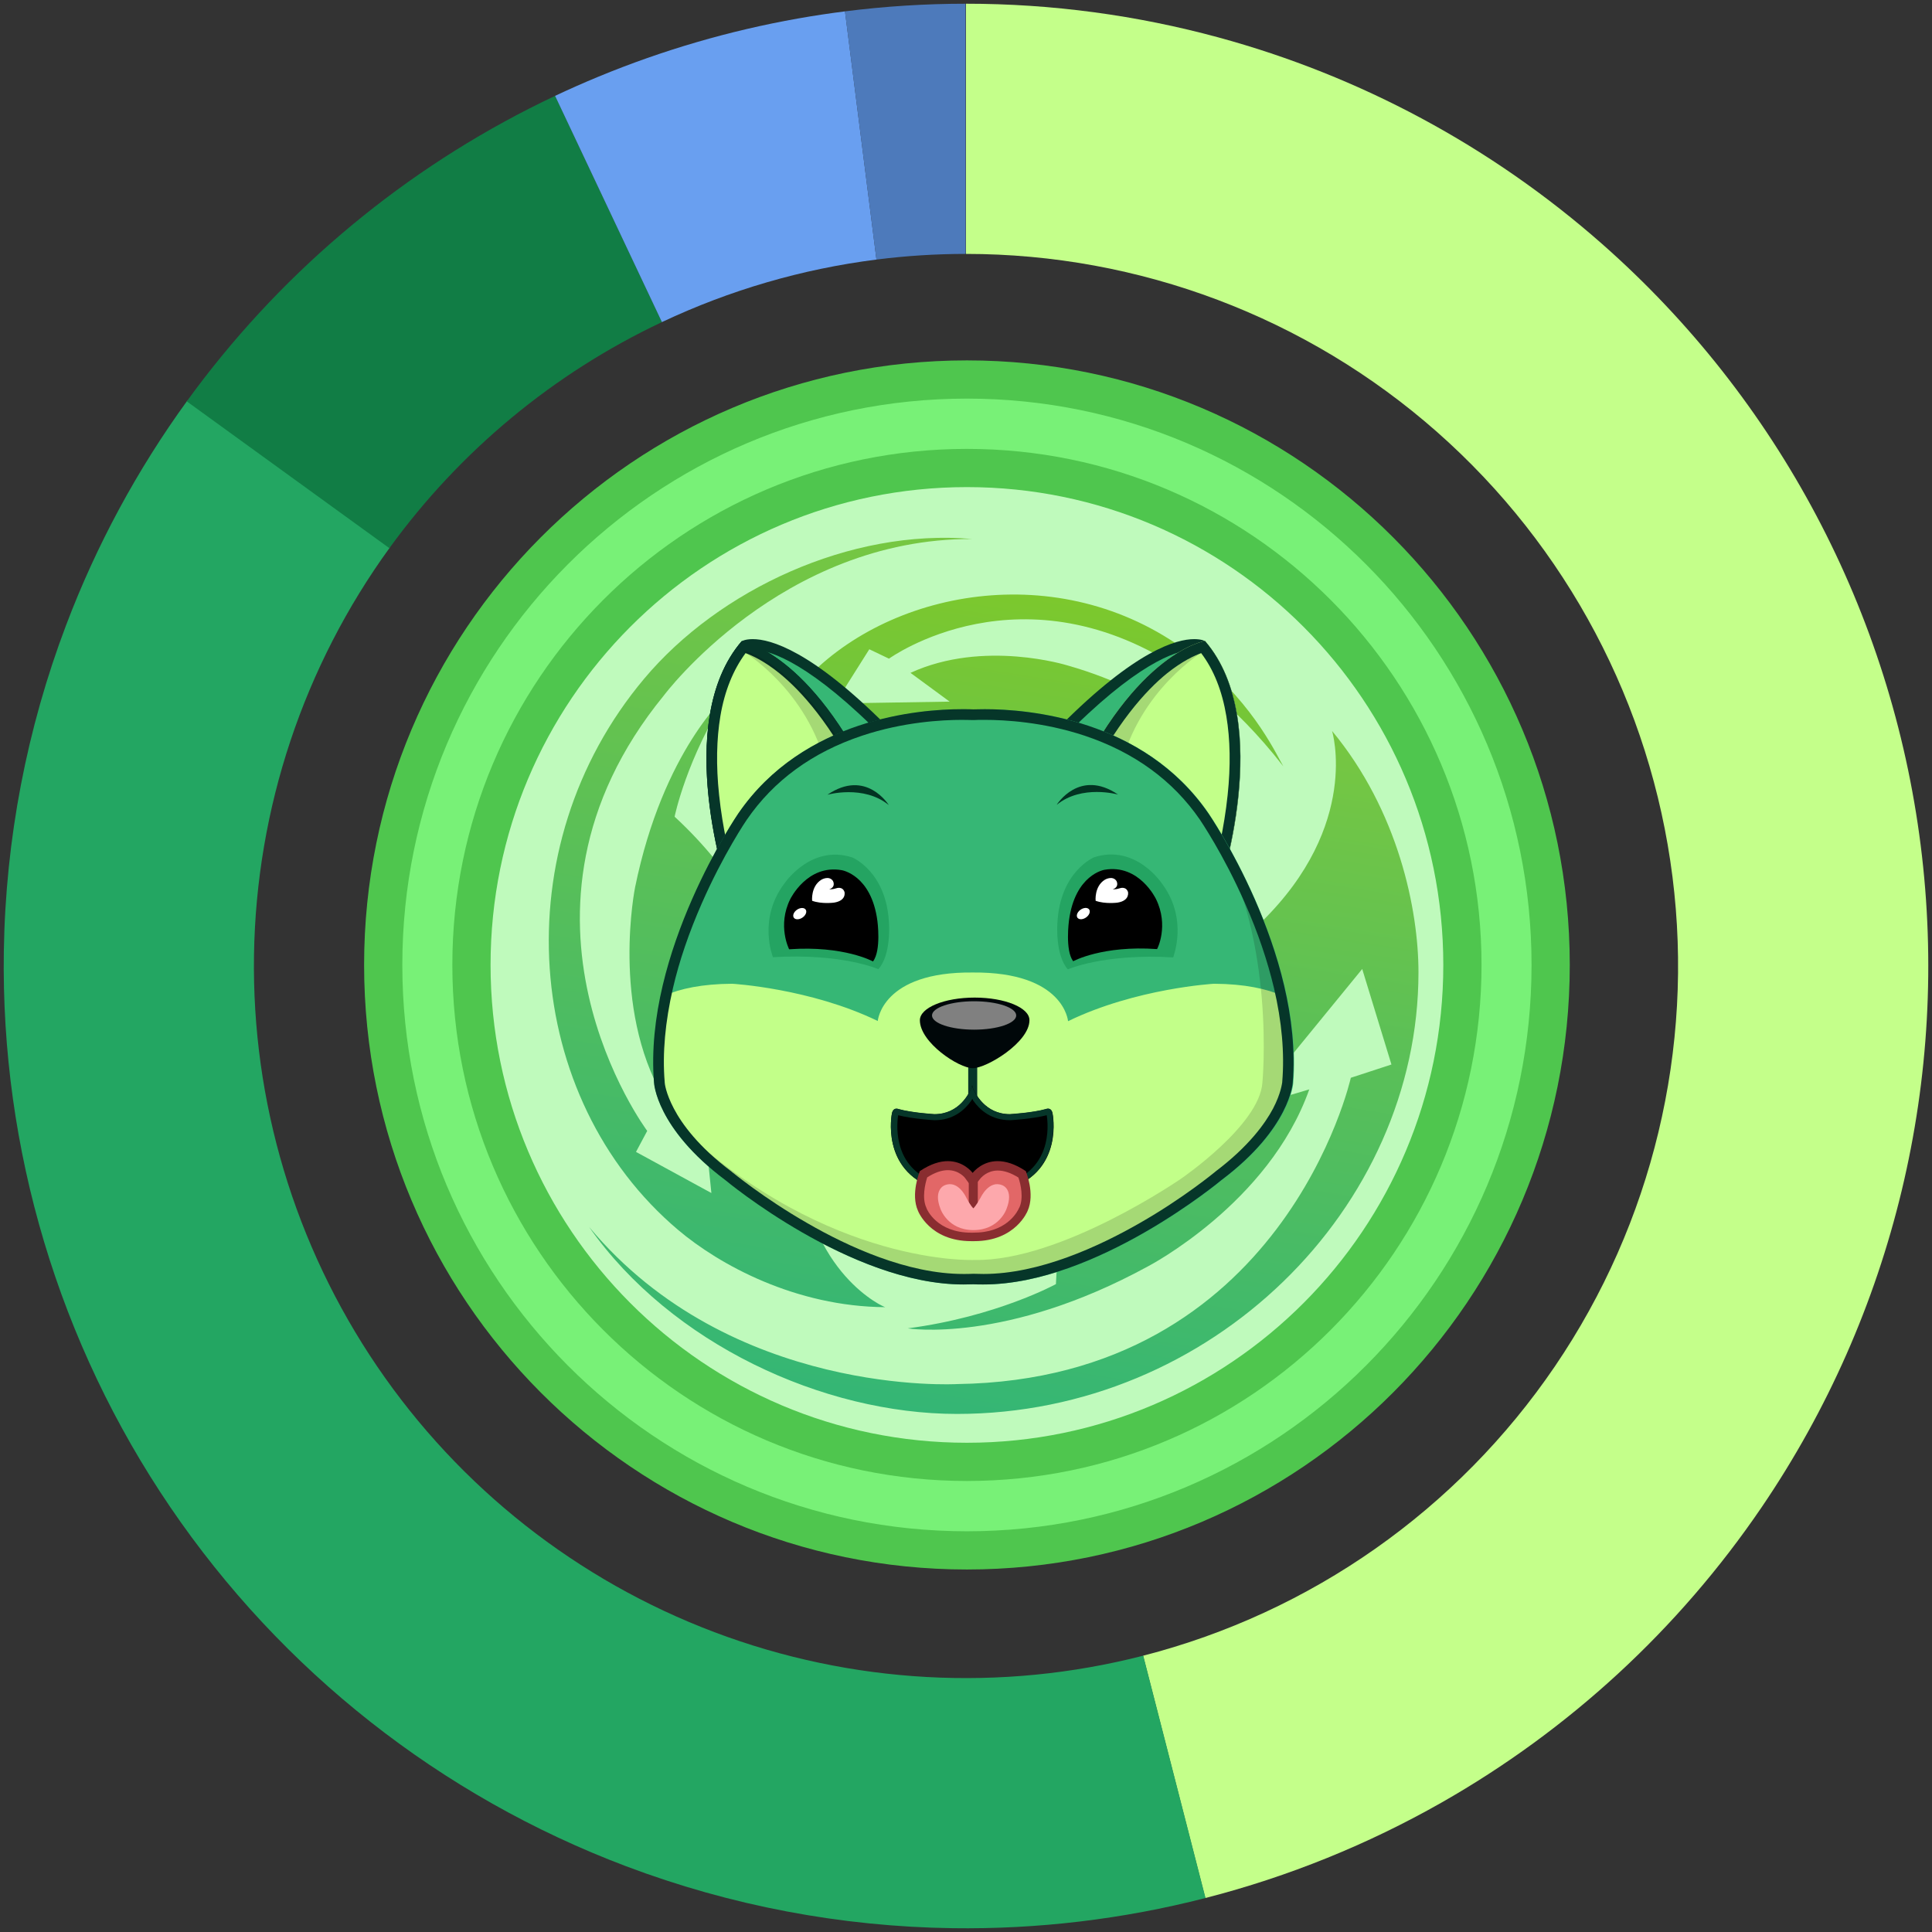
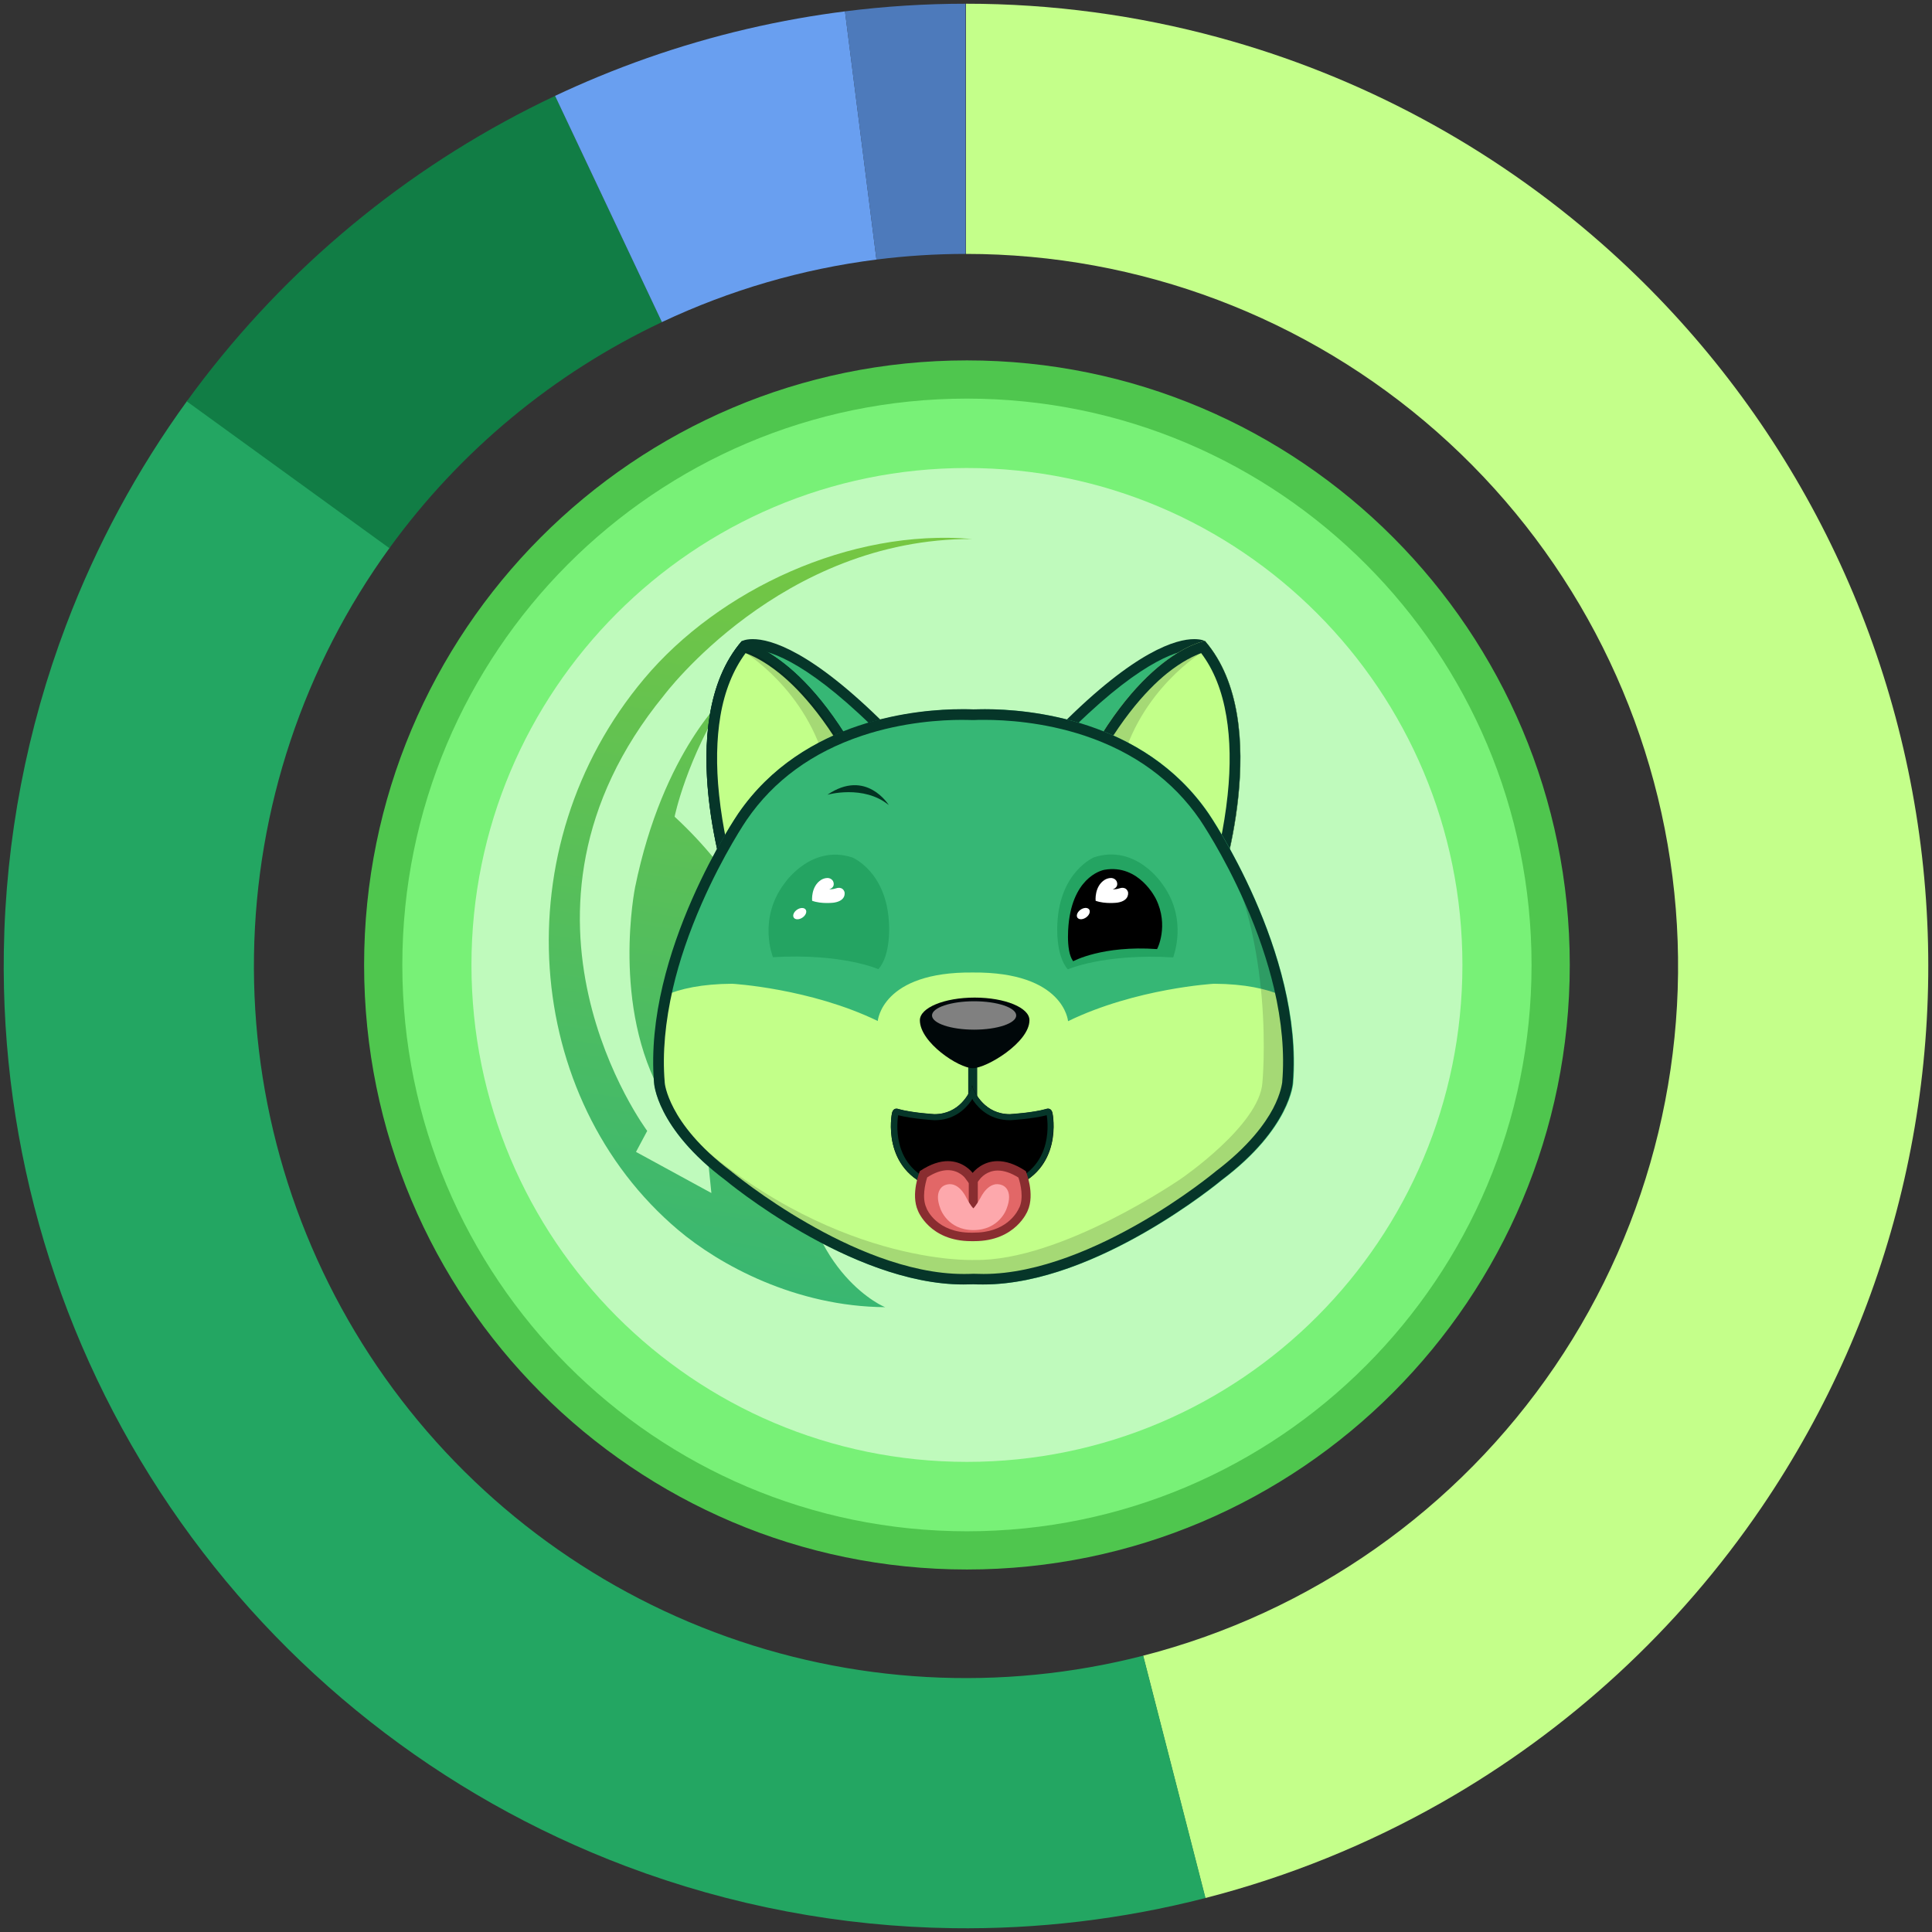
<svg xmlns="http://www.w3.org/2000/svg" width="520" height="520" viewBox="0 0 520 520" fill="none">
  <rect x="0" y="0" width="520" height="520" fill="#333333" stroke="none" />
  <path fill-rule="evenodd" clip-rule="evenodd" d="M307.664 445.639C352.868 434.032 392.285 406.33 418.518 367.729C444.751 329.128 455.998 282.282 450.148 235.979C444.299 189.676 421.755 147.098 386.747 116.234C351.738 85.37 306.671 68.34 260 68.34V1C283.147 1 306.001 4.1 328 10.086C365.941 20.41 401.333 39.32 431.279 65.721C478.588 107.43 509.053 164.967 516.957 227.539C524.862 290.11 509.664 353.416 474.214 405.58C451.774 438.598 422.196 465.716 388.014 485.152C368.223 496.405 346.887 505.083 324.5 510.84C324.47 510.848 324.44 510.855 324.41 510.863L307.664 445.639Z" fill="#C4FF8A" />
  <path fill-rule="evenodd" clip-rule="evenodd" d="M104.918 147.38C81.74 179.298 68.974 217.591 68.363 257.033C67.752 296.474 79.326 335.144 101.506 367.765C123.686 400.385 155.39 425.367 192.293 439.302C229.197 453.238 269.501 455.447 307.706 445.628L324.467 510.849C302.091 516.599 279.182 519.297 256.346 518.974C226.491 518.553 196.76 512.97 168.504 502.301C118.635 483.469 75.791 449.71 45.819 405.628C15.847 361.546 0.206 309.29 1.031 255.99C1.499 225.791 7.24 196.09 17.825 168.172C25.923 146.817 36.855 126.505 50.43 107.811L104.918 147.38Z" fill="#23A662" />
  <path fill-rule="evenodd" clip-rule="evenodd" d="M97.53 58.297C113.42 45.497 130.83 34.57 149.427 25.79L178.176 86.684C178.165 86.69 178.154 86.695 178.143 86.7C148.985 100.473 123.773 121.38 104.842 147.486C104.829 147.505 104.815 147.523 104.802 147.542L50.273 108.029C50.277 108.023 50.282 108.016 50.287 108.01C62.35 91.364 76.303 76.282 91.814 63.037C93.697 61.43 95.602 59.85 97.53 58.297Z" fill="#117D45" />
  <path fill-rule="evenodd" clip-rule="evenodd" d="M149.454 25.777C153.302 23.961 157.191 22.241 161.118 20.619C178.386 13.486 196.375 8.242 214.77 4.98C218.972 4.235 223.195 3.593 227.436 3.055L235.903 69.861C215.905 72.395 196.432 78.069 178.203 86.672C178.188 86.679 178.173 86.686 178.158 86.693L149.402 25.801C149.419 25.793 149.436 25.785 149.454 25.777Z" fill="#699FF0" />
  <path fill-rule="evenodd" clip-rule="evenodd" d="M259.909 68.34C251.878 68.344 243.855 68.852 235.888 69.863L227.416 3.058C227.423 3.057 227.431 3.056 227.438 3.055C238.197 1.692 249.031 1.005 259.876 1L259.909 68.34Z" fill="#4D7ABB" />
  <path d="M260.249 417.29C347.019 417.29 417.359 346.742 417.359 259.718C417.359 172.692 347.019 102.145 260.249 102.145C173.48 102.145 103.14 172.692 103.14 259.718C103.14 346.742 173.48 417.29 260.249 417.29Z" fill="#78F177" />
  <path fill-rule="evenodd" clip-rule="evenodd" d="M260.252 107.285C176.338 107.285 108.285 175.516 108.285 259.716C108.285 343.914 176.338 412.146 260.252 412.146C344.169 412.146 412.219 343.914 412.219 259.716C412.219 175.516 344.169 107.285 260.252 107.285ZM98 259.716C98 169.864 170.629 97 260.252 97C349.877 97 422.505 169.864 422.505 259.716C422.505 349.567 349.877 422.431 260.252 422.431C170.629 422.431 98 349.567 98 259.716Z" fill="#4FC64E" />
-   <path d="M260.251 393.465C333.903 393.465 393.61 333.583 393.61 259.715C393.61 185.847 333.903 125.965 260.251 125.965C186.6 125.965 126.894 185.847 126.894 259.715C126.894 333.583 186.6 393.465 260.251 393.465Z" fill="#BFFABC" />
-   <path fill-rule="evenodd" clip-rule="evenodd" d="M260.25 131.105C189.453 131.105 132.035 188.671 132.035 259.713C132.035 330.757 189.453 388.321 260.25 388.321C331.047 388.321 388.467 330.757 388.467 259.713C388.467 188.671 331.047 131.105 260.25 131.105ZM121.75 259.713C121.75 183.019 183.745 120.82 260.25 120.82C336.757 120.82 398.752 183.019 398.752 259.713C398.752 336.408 336.757 398.606 260.25 398.606C183.745 398.606 121.75 336.408 121.75 259.713Z" fill="#4FC64E" />
-   <path d="M358.526 196.734C358.526 196.734 366.246 221.945 339.525 248.15C333.34 254.255 325.916 261.352 318.396 269.144C318.396 269.144 286.577 292.271 284.202 345.622C284.202 345.622 268.169 354.406 244.318 357.532C244.318 357.532 270.594 361.801 308.944 340.858C308.944 340.858 341.504 323.984 352.39 293.213L336.259 297.977L366.641 260.805L374.509 286.513L363.574 290.086C363.574 290.086 345.511 371.279 257.629 372.522C257.629 372.522 196.765 376.095 158.563 330.238C180.584 361.652 221.557 380.561 257.58 380.561C326.214 380.561 381.783 325.126 381.783 261.699C381.783 244.924 376.389 218.274 358.526 196.734Z" fill="url(#paint0_linear_42_7430)" />
+   <path d="M260.251 393.465C333.903 393.465 393.61 333.583 393.61 259.715C393.61 185.847 333.903 125.965 260.251 125.965C186.6 125.965 126.894 185.847 126.894 259.715C126.894 333.583 186.6 393.465 260.251 393.465" fill="#BFFABC" />
  <path d="M214.974 310.733C214.431 303.239 213.837 294.404 212.896 285.024C212.896 285.024 215.371 251.079 181.573 219.812C181.573 219.812 184.69 204.278 195.923 186.759C195.923 186.759 178.505 201.747 170.934 238.821C170.934 238.821 164.402 270.981 178.554 295.299L187.263 279.567L191.47 321.106L171.181 310.037L174.2 304.381C174.2 304.381 130.555 246.017 178.703 187.156C178.703 187.156 210.274 144.872 261.687 145.071C228.781 142.192 193.449 158.768 173.408 182.64C135.207 228.051 140.7 295.696 182.513 331.031C193.597 340.412 214.133 351.678 238.28 351.826C238.231 351.974 217.35 343.042 214.974 310.733Z" fill="url(#paint1_linear_42_7430)" />
-   <path d="M239.271 177.28C239.271 177.28 275.294 151.125 319.088 181.002C319.088 181.002 331.407 188.248 345.411 206.263C344.126 204.278 337.842 189.886 322.848 177.925C289.1 150.034 242.091 157.379 217.942 181.747C210.322 189.142 200.277 204.328 198.693 221.748C198.693 221.748 207.056 207.256 231.253 207.505C237.835 207.555 242.387 207.207 250.502 207.604C250.502 207.604 275.888 211.971 302.113 188C302.113 188 312.308 191.176 324.679 200.407C324.679 200.407 314.533 186.858 287.368 179.116C287.368 179.116 264.803 172.019 245.059 181.101L255.6 188.844L224.771 189.34L233.976 174.749L239.271 177.28Z" fill="url(#paint2_linear_42_7430)" />
  <path d="M196.714 237.082C195.527 233.112 193.201 224.327 192.162 214.254C190.875 201.796 191.271 184.724 200.574 173.706C200.871 173.607 201.514 173.408 202.602 173.408C207.056 173.408 217.349 176.287 236.698 195.344L196.714 237.082Z" fill="#36B775" />
  <path d="M202.602 174.849C205.967 174.849 215.666 176.883 234.667 195.395L197.407 234.255C194.24 222.592 187.658 191.623 201.365 174.898C201.613 174.898 202.009 174.849 202.602 174.849ZM202.602 172.02C200.573 172.02 199.683 172.565 199.683 172.565C180.681 194.601 196.071 239.813 196.071 239.813L238.676 195.395C218.338 175.047 207.352 172.02 202.602 172.02Z" fill="#063629" />
  <path d="M196.814 237.578C195.726 233.857 193.202 224.824 192.113 214.253C190.827 201.945 191.223 185.17 200.179 174.152C201.713 174.599 205.522 175.989 210.472 179.959C216.41 184.674 225.218 194.103 233.827 212.318L196.814 237.578Z" fill="#C2FF89" />
  <path d="M200.673 175.792C202.455 176.438 205.721 177.926 209.827 181.252C215.469 185.818 223.782 194.8 232.045 211.775L197.655 235.198C196.418 230.831 194.488 222.94 193.547 213.957C192.706 206.066 192.855 198.92 193.894 192.716C195.032 185.966 197.358 180.259 200.673 175.792ZM199.634 172.566C180.632 194.602 196.022 239.814 196.022 239.814L235.608 212.766C218.24 175.346 199.634 172.566 199.634 172.566Z" fill="#063629" />
  <path opacity="0.15" fill-rule="evenodd" clip-rule="evenodd" d="M200.03 175.293C200.03 175.293 217.399 185.566 222.497 206.808L229.672 202.887C229.672 202.887 212.105 173.308 200.03 175.293Z" fill="black" />
  <path d="M200.475 175.098C202.158 175.644 205.672 177.132 210.125 180.706C215.864 185.321 224.426 194.503 232.837 212.071L197.259 236.34C196.071 232.172 193.894 223.833 192.904 214.255C192.063 206.315 192.162 199.069 193.201 192.766C194.438 185.569 196.863 179.614 200.475 175.098ZM199.634 172.566C180.632 194.602 196.022 239.814 196.022 239.814L235.608 212.766C218.24 175.346 199.634 172.566 199.634 172.566Z" fill="#063629" />
  <path d="M287.319 195.394C306.616 176.287 316.91 173.408 321.363 173.408C322.451 173.408 323.145 173.607 323.391 173.706C332.695 184.724 333.09 201.796 331.805 214.254C330.766 224.378 328.439 233.162 327.252 237.082L287.319 195.394Z" fill="#36B775" />
  <path d="M321.412 174.849C321.957 174.849 322.402 174.898 322.651 174.997C326.362 179.563 328.886 185.519 330.122 192.814C331.161 199.018 331.309 206.164 330.467 214.055C329.628 222.394 327.845 229.787 326.608 234.354L289.347 195.445C308.348 176.883 318.047 174.849 321.412 174.849ZM321.412 172.02C316.663 172.02 305.627 175.047 285.39 195.395L327.995 239.863C327.995 239.863 343.383 194.601 324.383 172.615C324.333 172.516 323.443 172.02 321.412 172.02Z" fill="#063629" />
  <path d="M324.334 172.516C324.334 172.516 305.728 175.295 288.358 212.765L327.946 239.813C327.946 239.813 343.335 194.551 324.334 172.516Z" fill="#C2FF89" />
  <path opacity="0.15" fill-rule="evenodd" clip-rule="evenodd" d="M323.936 175.293C323.936 175.293 306.567 185.566 301.521 206.808L294.346 202.887C294.346 202.887 311.913 173.308 323.936 175.293Z" fill="black" />
  <path d="M323.293 175.791C326.658 180.208 328.935 185.916 330.073 192.764C331.112 198.968 331.26 206.115 330.418 214.005C329.478 222.988 327.549 230.879 326.313 235.246L291.921 211.772C300.184 194.749 308.499 185.767 314.139 181.201C318.247 177.925 321.512 176.436 323.293 175.791ZM324.334 172.516C324.334 172.516 305.728 175.295 288.358 212.765L327.946 239.813C327.946 239.813 343.335 194.551 324.334 172.516Z" fill="#063629" />
  <path d="M325.324 218.97C305.677 190.384 269.06 190.632 262.033 190.979C255.006 190.682 218.389 190.433 198.744 218.97C198.744 218.97 173.21 256.242 176.081 291.429C176.081 291.429 176.625 303.638 195.28 317.634C195.28 317.634 230.957 347.411 262.082 345.624C293.207 347.411 328.886 317.634 328.886 317.634C347.492 303.638 348.085 291.429 348.085 291.429C350.855 256.242 325.324 218.97 325.324 218.97Z" fill="#36B775" />
  <path d="M346.402 276.737C346.402 276.737 346.353 271.874 345.067 267.954C340.959 266.166 335.072 264.827 326.757 264.777C326.757 264.777 305.778 265.969 287.468 274.851C287.468 274.851 286.429 261.55 261.835 261.75C237.291 261.501 236.252 274.801 236.252 274.801C217.994 265.969 197.061 264.777 197.061 264.777C188.897 264.827 183.107 266.117 179 267.904C178.703 270.733 177.614 276.54 177.614 276.54C175.833 288.252 175.833 298.772 191.074 312.867C191.074 312.867 225.019 344.481 261.737 344.681V344.829C293.95 346.814 332.052 313.761 332.052 313.761C347.293 300.411 348.333 291.875 346.402 276.737Z" fill="#C2FF89" />
  <path opacity="0.15" fill-rule="evenodd" clip-rule="evenodd" d="M346.402 292.022C344.325 307.508 320.375 322.645 320.375 322.645C282.519 348.155 262.578 344.53 262.578 344.53C218.885 345.275 182.959 303.439 182.959 303.439C223.188 340.908 262.231 339.122 262.231 339.122C285.588 339.569 317.9 317.235 317.9 317.235C317.9 317.235 338.98 302.842 339.772 291.428C339.772 291.428 343.483 253.461 327.5 225.42C327.55 225.371 349.274 255.545 346.402 292.022Z" fill="black" />
  <path d="M265.101 193.755C270.346 193.755 280.785 194.301 291.97 198.023C305.281 202.49 315.722 210.083 322.946 220.605C322.996 220.703 329.28 229.837 335.12 243.187C338.584 250.979 341.157 258.67 342.887 265.917C345.016 274.999 345.759 283.486 345.115 291.177V291.227V291.276C345.066 291.475 344.819 294.205 342.64 298.375C340.513 302.394 336.06 308.598 327.104 315.347L327.054 315.397L327.005 315.446C326.904 315.495 318.592 322.444 306.667 329.243C295.829 335.447 279.796 342.891 264.704 342.891C263.862 342.891 263.021 342.842 262.18 342.842H261.982H261.834C260.993 342.891 260.151 342.891 259.31 342.891C244.218 342.891 228.185 335.496 217.349 329.243C205.472 322.444 197.11 315.495 197.011 315.446L196.961 315.397L196.912 315.347C187.955 308.648 183.502 302.444 181.374 298.375C179.197 294.255 178.9 291.574 178.9 291.276V291.177C178.256 283.486 179.048 274.999 181.126 265.966C182.809 258.67 185.432 251.028 188.846 243.236C194.685 229.886 200.969 220.654 201.019 220.605C208.244 210.083 218.634 202.49 231.995 198.023C243.13 194.301 253.62 193.755 258.866 193.755C260.201 193.755 261.19 193.805 261.834 193.805H261.982H262.13C262.774 193.755 263.764 193.755 265.101 193.755ZM265.101 190.877C263.764 190.877 262.725 190.927 261.982 190.927C261.24 190.877 260.201 190.877 258.866 190.877C247.484 190.877 216.261 193.358 198.693 218.967C198.693 218.967 173.16 256.239 176.03 291.426C176.03 291.426 176.574 303.635 195.229 317.631C195.229 317.631 228.878 345.719 259.31 345.719C260.25 345.719 261.091 345.67 261.982 345.67C262.873 345.719 263.764 345.719 264.654 345.719C295.088 345.719 328.737 317.631 328.737 317.631C347.341 303.635 347.935 291.426 347.935 291.426C350.854 256.239 325.273 218.967 325.273 218.967C307.706 193.358 276.482 190.877 265.101 190.877Z" fill="#063629" />
  <path d="M263.021 285.867H260.598V301.153H263.021V285.867Z" fill="#063629" />
  <path d="M283.311 299.718C282.965 297.881 281.579 298.527 281.579 298.527C277.868 299.567 271.83 299.915 271.83 299.915C265.151 299.915 262.43 294.258 261.737 292.621V292.123C261.737 292.123 261.687 292.224 261.638 292.372C261.588 292.224 261.539 292.123 261.539 292.123V292.621C260.895 294.308 258.174 299.915 251.493 299.915C251.493 299.915 245.507 299.567 241.794 298.527C241.794 298.527 240.409 297.93 240.062 299.718C240.062 299.718 236.945 314.905 251.493 319.866H271.781C286.429 314.905 283.311 299.718 283.311 299.718Z" fill="black" />
  <path d="M261.391 296.291L261.687 297.085L261.983 296.291C263.715 298.723 266.784 301.502 271.83 301.502H271.88H271.929C272.178 301.502 277.868 301.154 281.727 300.163C281.828 300.757 282.321 304.034 281.431 307.706C280.194 312.817 276.829 316.44 271.584 318.277H261.786H261.638H251.89C246.595 316.39 243.279 312.867 242.043 307.706C241.152 304.083 241.646 300.757 241.744 300.163C245.605 301.154 251.246 301.502 251.493 301.502H251.542H251.591C256.59 301.502 259.659 298.723 261.391 296.291ZM261.737 292.072C261.737 292.072 261.687 292.171 261.638 292.321C261.588 292.171 261.539 292.072 261.539 292.072V292.57C260.895 294.257 258.174 299.864 251.493 299.864C251.493 299.864 245.507 299.517 241.794 298.476C241.794 298.476 241.596 298.375 241.3 298.375C240.854 298.375 240.311 298.575 240.062 299.667C240.062 299.667 236.945 314.852 251.493 319.815H261.539H261.687H271.781C286.38 314.852 283.261 299.667 283.261 299.667C283.064 298.575 282.469 298.375 282.025 298.375C281.727 298.375 281.529 298.476 281.529 298.476C277.818 299.517 271.781 299.864 271.781 299.864C265.102 299.864 262.38 294.207 261.687 292.57L261.737 292.072Z" fill="#063629" />
  <path d="M261.688 295.746L260.945 297.135H262.431L261.688 295.746Z" fill="black" />
  <path d="M261.441 332.915C251.296 332.915 248.377 325.868 248.278 325.52L248.229 325.471C246.645 321.996 248.13 317.282 248.574 316.041C250.901 314.503 253.077 313.758 255.105 313.758C258.619 313.758 260.55 316.091 260.896 316.537L261.836 317.829L262.825 316.537C263.173 316.091 265.152 313.807 268.567 313.807C270.595 313.807 272.771 314.552 275.098 316.091C275.593 317.38 277.076 321.996 275.443 325.52V325.57V325.619C275.295 325.917 272.524 332.617 262.974 332.965C262.974 332.915 261.54 332.915 261.441 332.915Z" fill="#E26767" />
  <path d="M255.104 314.951C258.124 314.951 259.757 316.985 259.905 317.282L261.785 319.814L263.764 317.333C264.062 316.936 265.693 315.05 268.565 315.05C270.246 315.05 272.128 315.694 274.107 316.936C274.751 318.771 275.54 322.494 274.354 325.024L274.304 325.074L274.255 325.174C274.107 325.571 271.583 331.228 263.369 331.724L261.686 331.773C261.588 331.773 261.489 331.773 261.388 331.773C252.234 331.773 249.513 325.621 249.365 325.174V325.125L249.315 325.024C248.129 322.445 248.968 318.722 249.562 316.885C251.59 315.595 253.423 314.951 255.104 314.951ZM255.104 312.518C253.076 312.518 250.552 313.213 247.583 315.198C247.583 315.198 245.01 321.353 247.088 325.919C247.088 325.919 250.206 334.057 261.388 334.057C261.489 334.057 261.588 334.057 261.736 334.057C261.884 334.057 262.032 334.057 262.229 334.057C273.414 334.057 276.581 325.919 276.581 325.919C278.659 321.303 276.086 315.198 276.086 315.198C273.117 313.213 270.593 312.518 268.516 312.518C264.556 312.518 262.281 315.099 261.785 315.694C261.489 315.297 259.212 312.518 255.104 312.518Z" fill="#892D30" />
  <path d="M263.172 316.736H260.747V329.393H263.172V316.736Z" fill="#892D30" />
  <path d="M269.802 319.02C266.19 317.482 263.962 322.295 263.962 322.295C262.676 324.628 261.983 325.224 261.983 325.224C261.983 325.224 261.29 324.679 260.054 322.295C260.054 322.295 257.875 317.482 254.263 319.02C254.263 319.02 251.097 320.113 253.126 325.372C253.126 325.372 255.055 331.081 261.983 331.081C268.961 331.081 270.89 325.422 270.89 325.422C272.97 320.113 269.802 319.02 269.802 319.02Z" fill="#FDA8AC" />
  <path d="M262.331 268.5C254.164 268.5 247.584 271.23 247.584 274.603C247.584 280.56 258.025 287.507 261.835 287.507C265.546 287.507 277.076 280.56 277.076 274.603C277.125 271.23 270.495 268.5 262.331 268.5Z" fill="#000709" />
  <path d="M262.181 277.134C268.44 277.134 273.513 275.423 273.513 273.312C273.513 271.202 268.44 269.492 262.181 269.492C255.923 269.492 250.851 271.202 250.851 273.312C250.851 275.423 255.923 277.134 262.181 277.134Z" fill="#808080" />
  <path d="M222.695 213.907C222.695 213.907 232.444 211.128 239.221 216.687C239.172 216.637 233.137 206.811 222.695 213.907Z" fill="#023322" />
-   <path d="M284.398 216.634C291.178 211.076 300.927 213.855 300.927 213.855C290.485 206.758 284.398 216.634 284.398 216.634Z" fill="#023322" />
  <path d="M239.272 248.495C238.628 234.548 229.374 230.778 229.374 230.778C218.142 227.153 211.066 237.874 211.066 237.874C203.891 247.452 208.046 257.626 208.046 257.626C226.702 256.534 236.4 260.851 236.4 260.851C239.914 257.031 239.272 248.495 239.272 248.495Z" fill="#24A462" />
-   <path d="M236.152 247.857C234.519 235.449 226.552 234.209 226.552 234.209C217.25 232.571 212.698 242.001 212.698 242.001C209.133 249.147 212.4 255.499 212.4 255.499C227.146 254.456 234.965 258.774 234.965 258.774C237.24 255.797 236.152 247.857 236.152 247.857Z" fill="black" />
  <path d="M215.969 246.98C216.854 246.385 217.251 245.422 216.856 244.83C216.461 244.24 215.422 244.242 214.538 244.836C213.651 245.431 213.254 246.393 213.649 246.986C214.046 247.578 215.083 247.574 215.969 246.98Z" fill="white" />
  <path d="M227.293 240.064C226.748 238.476 225.117 239.07 225.117 239.07C224.125 239.418 223.185 239.369 223.185 239.369C225.117 238.673 224.175 237.085 224.175 237.085C223.087 235.547 221.058 236.787 221.058 236.787C218.189 238.575 218.584 242.446 218.584 242.446C221.157 243.388 224.473 242.942 224.473 242.942C227.937 242.396 227.293 240.064 227.293 240.064Z" fill="white" />
  <path d="M312.752 237.829C312.752 237.829 305.727 227.11 294.493 230.732C294.493 230.732 285.29 234.505 284.597 248.498C284.597 248.498 283.953 257.035 287.417 260.906C287.417 260.906 297.067 256.589 315.771 257.681C315.722 257.632 319.929 247.406 312.752 237.829Z" fill="#24A462" />
  <path d="M311.12 241.948C311.12 241.948 306.617 232.469 297.264 234.106C297.264 234.106 289.347 235.349 287.713 247.804C287.713 247.804 286.625 255.795 288.851 258.723C288.851 258.723 296.67 254.405 311.416 255.448C311.466 255.497 314.683 249.145 311.12 241.948Z" fill="black" />
  <path d="M293.107 244.725C292.613 244.18 291.574 244.279 290.733 244.924C289.891 245.57 289.593 246.512 290.039 247.058C290.533 247.605 291.574 247.506 292.415 246.86C293.255 246.214 293.553 245.272 293.107 244.725Z" fill="white" />
  <path d="M303.598 240.064C303.053 238.476 301.422 239.07 301.422 239.07C300.432 239.418 299.49 239.369 299.49 239.369C301.422 238.673 300.482 237.085 300.482 237.085C299.391 235.547 297.363 236.787 297.363 236.787C294.494 238.575 294.889 242.446 294.889 242.446C297.462 243.388 300.778 242.942 300.778 242.942C304.192 242.396 303.598 240.064 303.598 240.064Z" fill="white" />
  <defs>
    <linearGradient id="paint0_linear_42_7430" x1="257.261" y1="381.894" x2="288.445" y2="185.582" gradientUnits="userSpaceOnUse">
      <stop stop-color="#34B675" />
      <stop offset="1" stop-color="#77C741" />
    </linearGradient>
    <linearGradient id="paint1_linear_42_7430" x1="185.676" y1="344.53" x2="218.432" y2="138.328" gradientUnits="userSpaceOnUse">
      <stop stop-color="#39B771" />
      <stop offset="1" stop-color="#77C741" />
    </linearGradient>
    <linearGradient id="paint2_linear_42_7430" x1="269.007" y1="232.819" x2="280.549" y2="160.166" gradientUnits="userSpaceOnUse">
      <stop stop-color="#67C34C" />
      <stop offset="1" stop-color="#7CC82D" />
    </linearGradient>
  </defs>
</svg>